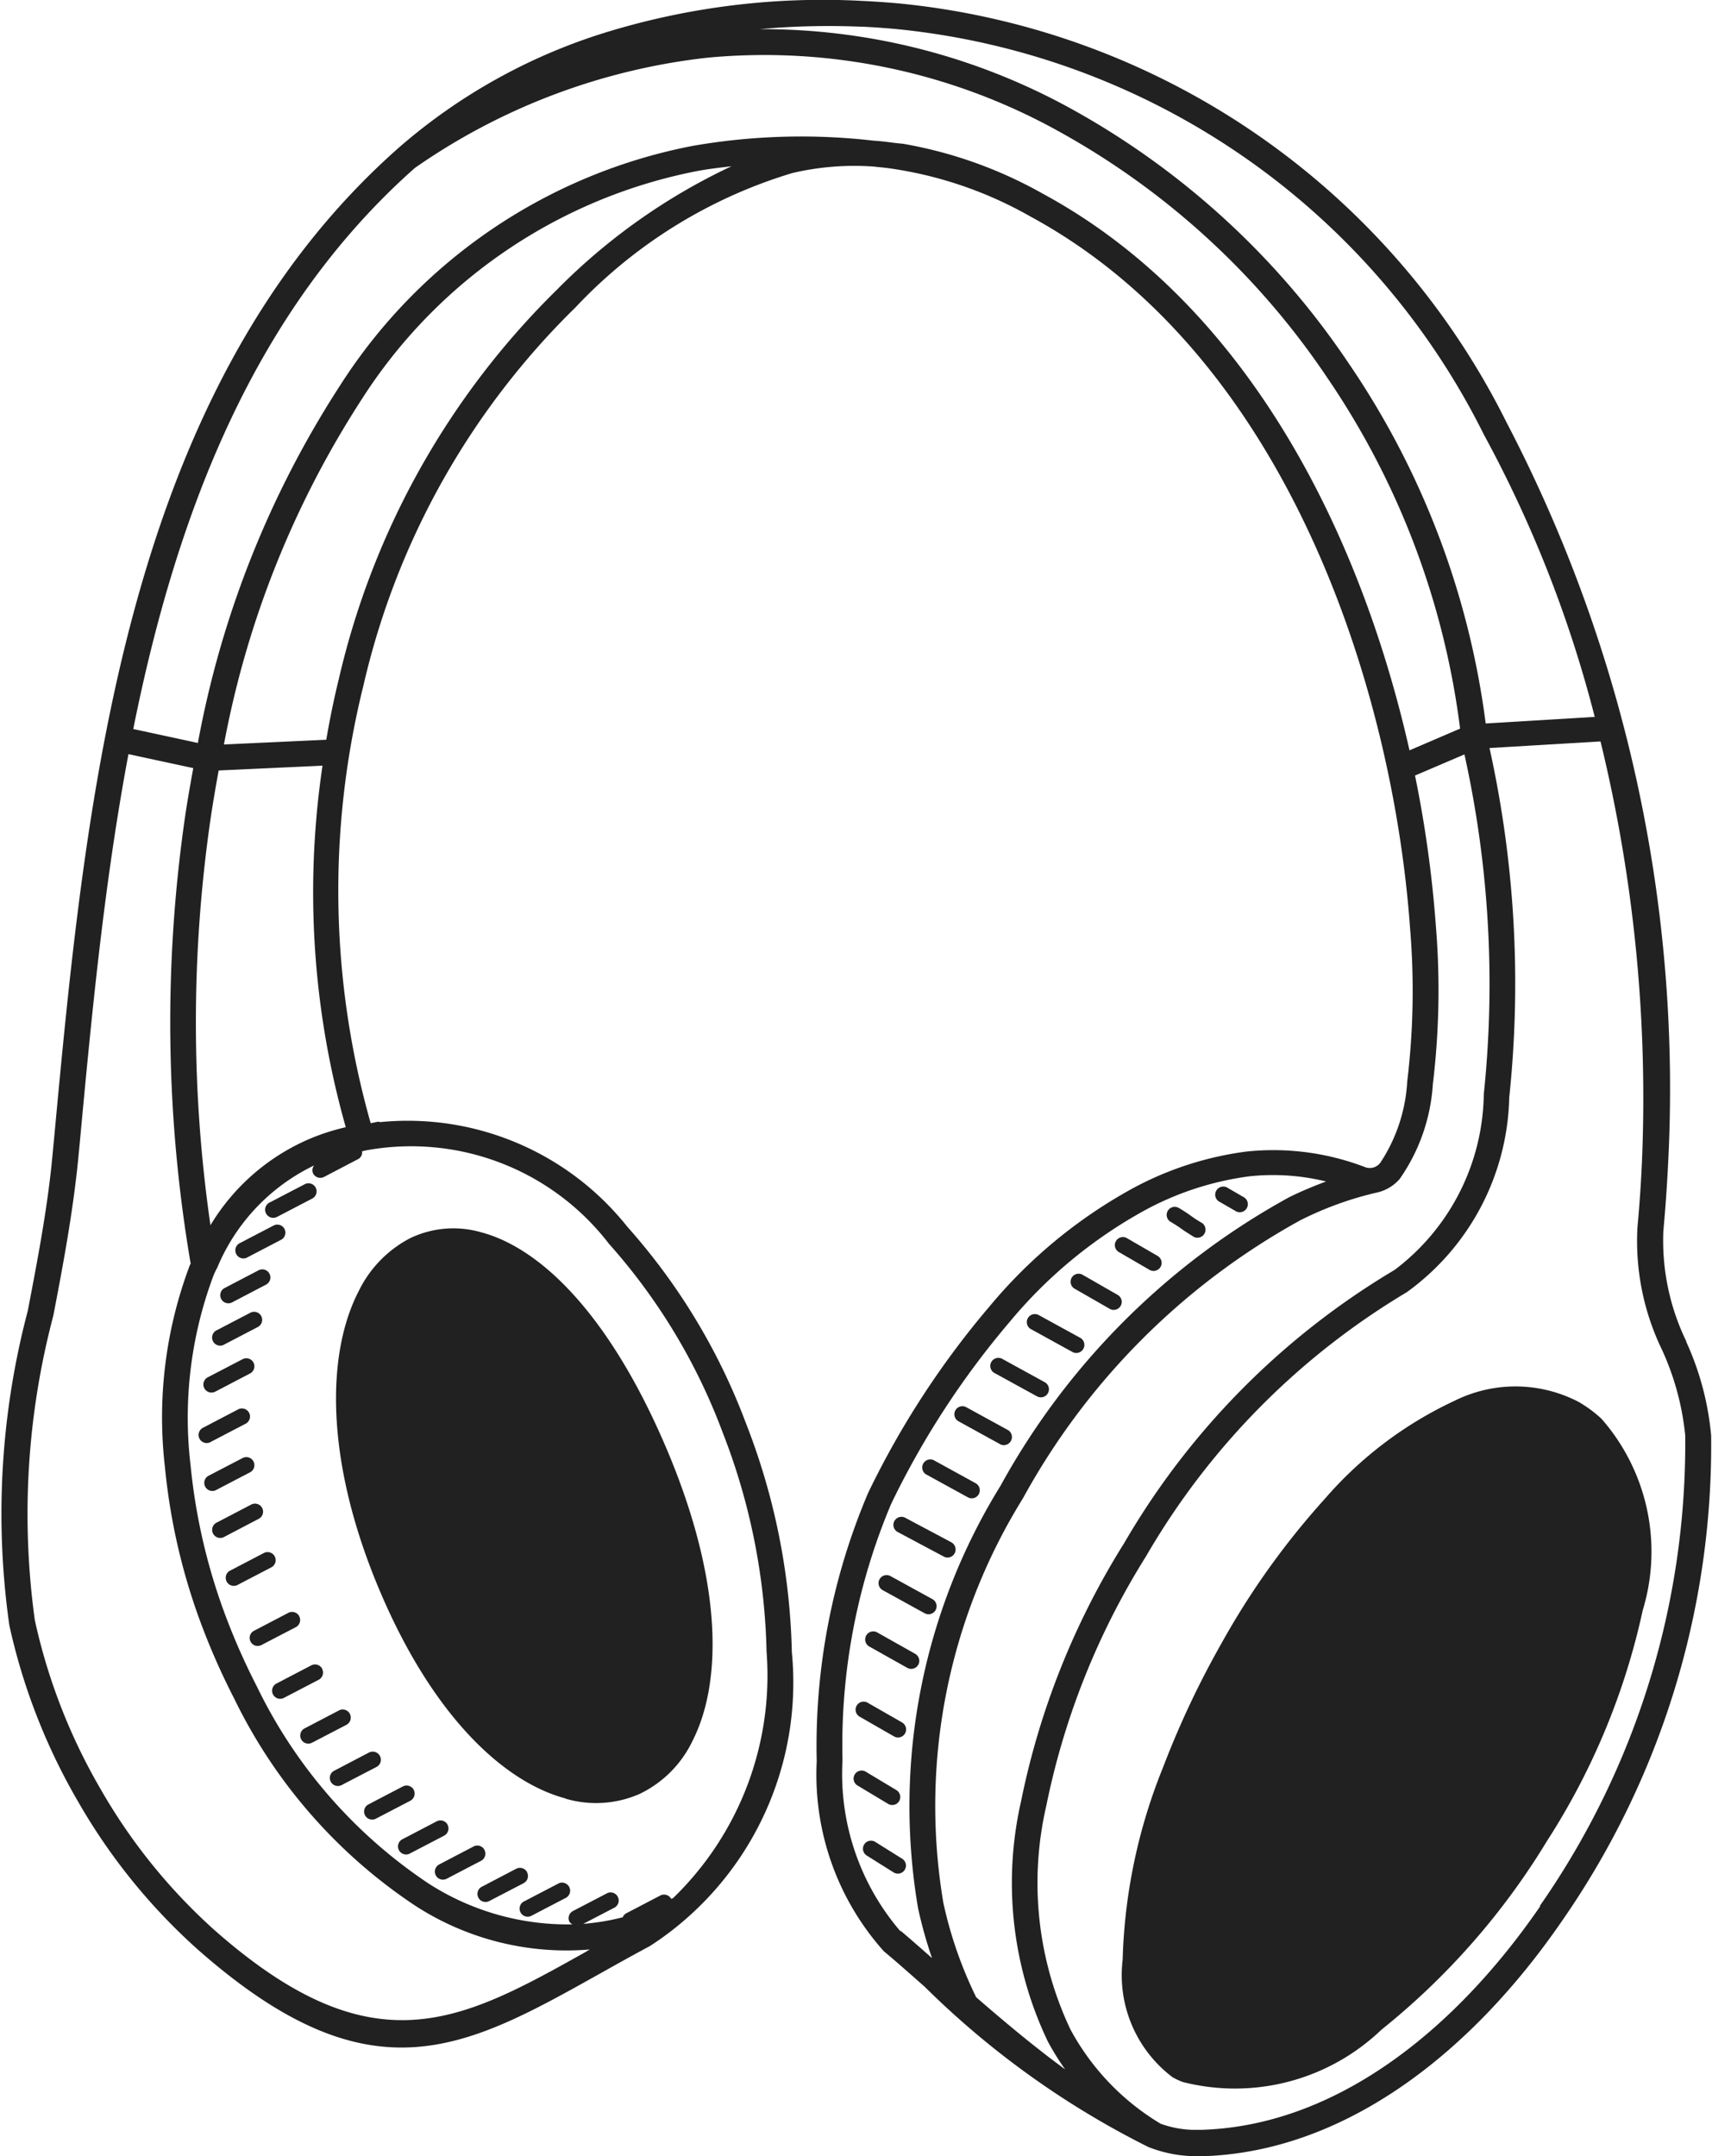
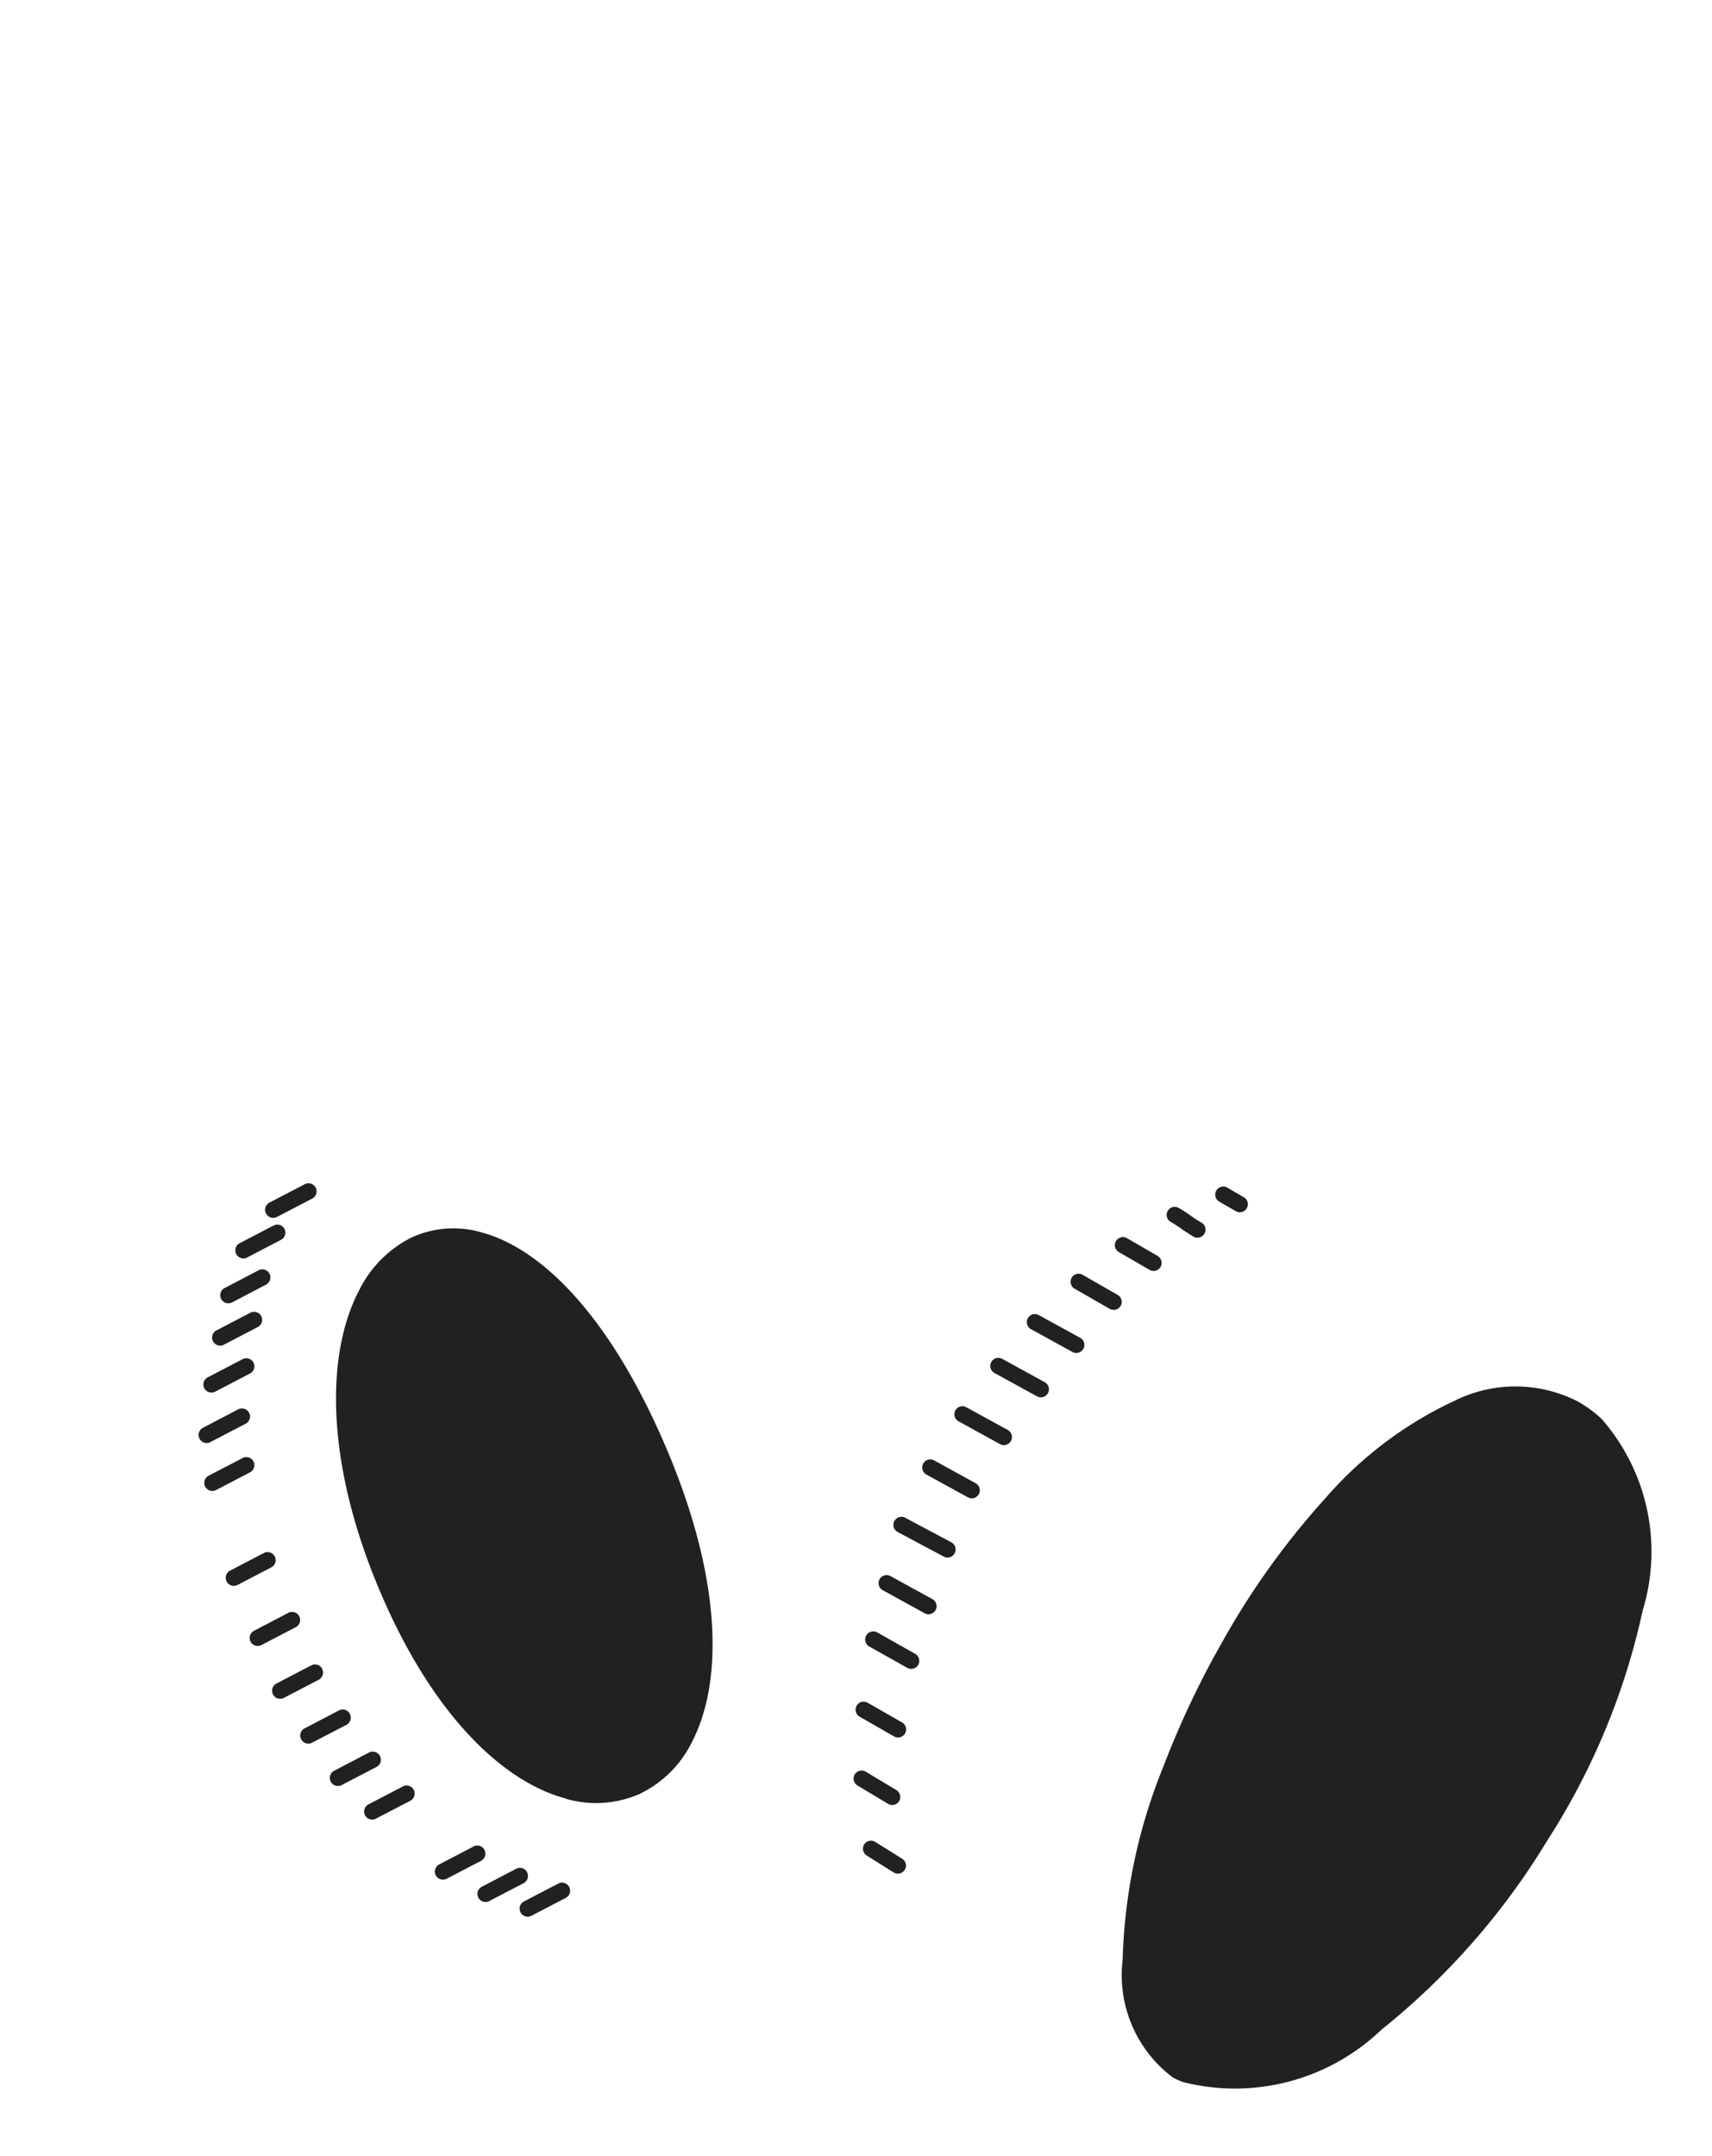
<svg xmlns="http://www.w3.org/2000/svg" id="playlist" width="26.016" height="32.76" viewBox="0 0 26.016 32.76">
-   <path id="Tracé_1289" data-name="Tracé 1289" d="M130.383,35.322a3.5,3.5,0,0,1-.348-1.678q.045-.488.07-.982a21.874,21.874,0,0,0-2.456-11.307,11.577,11.577,0,0,0-9.2-6.358q-.292-.027-.584-.041a11.219,11.219,0,0,0-3.9.478,8.684,8.684,0,0,0-3.156,1.76c-4.171,3.689-4.749,9.888-5.233,15.089l-.022.229c-.072.773-.223,1.561-.374,2.348a12.066,12.066,0,0,0-.28,4.778,9.253,9.253,0,0,0,1.049,2.686,9.036,9.036,0,0,0,1.8,2.227c2.635,2.332,4.062,1.534,6.119.383.256-.144.522-.292.767-.423l0,0a4.768,4.768,0,0,0,2.156-4.465,10.127,10.127,0,0,0-.7-3.485,9.469,9.469,0,0,0-1.8-2.979,4.263,4.263,0,0,0-3.765-1.589v-.007c-.047,0-.089.016-.135.022a12.921,12.921,0,0,1-.11-6.651,11.706,11.706,0,0,1,3.223-5.745,7.48,7.48,0,0,1,3.292-2.04,4.124,4.124,0,0,1,1.23-.1c.077.009.153.015.23.025a6.029,6.029,0,0,1,2.161.735c3.936,2.132,5.515,7.242,5.769,10.818a11.476,11.476,0,0,1-.043,2.321,2.494,2.494,0,0,1-.405,1.232.2.2,0,0,1-.228.076,3.9,3.9,0,0,0-1.8-.241,4.975,4.975,0,0,0-1.74.561,7.518,7.518,0,0,0-2.171,1.789,13.232,13.232,0,0,0-1.85,2.841,9.822,9.822,0,0,0-.78,4.076,4.025,4.025,0,0,0,1.016,2.881l.006.006c.184.153.389.335.618.537a13.238,13.238,0,0,0,3.4,2.436h0a2.008,2.008,0,0,0,.676.139l.15,0,.151-.006c2.079-.129,3.941-1.583,5.3-3.556a12.672,12.672,0,0,0,2.275-7.388,4.368,4.368,0,0,0-.38-1.428M117.847,15.347c.194.009.382.022.567.04a11.2,11.2,0,0,1,8.893,6.158,18.611,18.611,0,0,1,1.685,4.29l-1.657.1a12.545,12.545,0,0,0-2.079-5.468A12.137,12.137,0,0,0,121,16.575a9.713,9.713,0,0,0-4.7-1.19,11.627,11.627,0,0,1,1.543-.037m-4.169,29.244c-1.913,1.071-3.241,1.814-5.668-.333a8.641,8.641,0,0,1-1.719-2.132,8.847,8.847,0,0,1-1-2.569,11.788,11.788,0,0,1,.281-4.624c.153-.793.3-1.586.379-2.386l.022-.229c.177-1.9.367-3.929.741-5.918l.985.212c-.044.242-.087.484-.123.727a21.8,21.8,0,0,0,.083,6.8c0,.008-.008.015-.011.023a6.541,6.541,0,0,0-.379,3.076,9.37,9.37,0,0,0,.578,2.452,10.468,10.468,0,0,0,.471,1.054,7.929,7.929,0,0,0,2.763,3.159,4.221,4.221,0,0,0,2.645.659l-.044.024m-3.419-12.151.053-.013a3.791,3.791,0,0,1,3.7,1.418,9.06,9.06,0,0,1,1.723,2.854,9.728,9.728,0,0,1,.672,3.346,4.705,4.705,0,0,1-1.421,3.742l-.028.012a.123.123,0,0,0-.165-.052l-.523.273a.121.121,0,0,0-.049.058,3.5,3.5,0,0,1-.6.1l.479-.249a.123.123,0,0,0-.113-.218l-.522.272a.123.123,0,0,0-.053.165.118.118,0,0,0,.046.038,3.907,3.907,0,0,1-2.177-.614,7.543,7.543,0,0,1-2.619-3,10.136,10.136,0,0,1-.453-1.013,8.988,8.988,0,0,1-.555-2.349,6.147,6.147,0,0,1,.351-2.89c.015-.036.033-.07.048-.105h.008l0-.012a3.007,3.007,0,0,1,1.471-1.549.115.115,0,0,0-.016.122.123.123,0,0,0,.166.053l.522-.273a.116.116,0,0,0,.057-.111m-.244-.373a3.487,3.487,0,0,0-.449.136,3.242,3.242,0,0,0-1.612,1.355,21.569,21.569,0,0,1,0-6.164c.037-.25.08-.5.125-.746l1.578-.073a13.09,13.09,0,0,0,.353,5.492m3.228-12.742a12.1,12.1,0,0,0-3.334,5.937c-.074.3-.137.611-.19.919l-1.555.072a14.538,14.538,0,0,1,2.092-5.242,7.82,7.82,0,0,1,5.1-3.471c.169-.032.345-.052.521-.073a9.259,9.259,0,0,0-2.635,1.858m12.938,7.017c-.724-3.212-2.412-6.746-5.571-8.457a6.616,6.616,0,0,0-2.111-.757v0c-.047-.007-.091-.009-.137-.015-.107-.014-.214-.028-.32-.034a9.6,9.6,0,0,0-2.756.079,8.2,8.2,0,0,0-5.353,3.635,14.951,14.951,0,0,0-2.164,5.437l-.982-.212c.652-3.248,1.824-6.349,4.278-8.524a9.631,9.631,0,0,1,4.444-1.676,9.212,9.212,0,0,1,5.308,1.1,11.754,11.754,0,0,1,4.115,3.763,12.155,12.155,0,0,1,2.018,5.331Zm-7.734,17.946h0a3.668,3.668,0,0,1-.882-2.6,9.409,9.409,0,0,1,.741-3.9,12.919,12.919,0,0,1,1.793-2.754,7.123,7.123,0,0,1,2.054-1.7,4.578,4.578,0,0,1,1.6-.52,3.39,3.39,0,0,1,1.16.079c-.187.07-.376.148-.564.241a11.086,11.086,0,0,0-4.383,4.383,9.254,9.254,0,0,0-1.253,6.418,6.7,6.7,0,0,0,.212.758c-.181-.16-.35-.308-.481-.418m1.146,1a6.253,6.253,0,0,1-.493-1.424,8.863,8.863,0,0,1,1.21-6.144,10.674,10.674,0,0,1,4.216-4.225,5.146,5.146,0,0,1,1.185-.426v0a.645.645,0,0,0,.323-.2,2.817,2.817,0,0,0,.505-1.443,11.888,11.888,0,0,0,.046-2.4,17.941,17.941,0,0,0-.317-2.288l.751-.321a16.137,16.137,0,0,1,.294,5.163,3.4,3.4,0,0,1-1.354,2.669,11.612,11.612,0,0,0-4.112,4.154,11.779,11.779,0,0,0-1.566,3.922,5.585,5.585,0,0,0,.408,3.65,4.042,4.042,0,0,0,.262.422c-.465-.34-.933-.732-1.356-1.1m8.573-1.375c-1.294,1.881-3.053,3.266-5,3.387l-.139.007-.139,0a1.57,1.57,0,0,1-.488-.093,3.735,3.735,0,0,1-1.37-1.432,5.2,5.2,0,0,1-.367-3.4,11.389,11.389,0,0,1,1.515-3.789,11.22,11.22,0,0,1,3.962-4.013,3.752,3.752,0,0,0,1.558-2.962,16.562,16.562,0,0,0-.3-5.307l1.687-.1a22.9,22.9,0,0,1,.628,6.421c-.015.328-.038.65-.067.965a3.788,3.788,0,0,0,.373,1.857,4.094,4.094,0,0,1,.353,1.3,12.282,12.282,0,0,1-2.207,7.147" transform="translate(-104.758 -14.942)" fill="#212121" />
  <path id="Tracé_1290" data-name="Tracé 1290" d="M149.466,61.838a2.077,2.077,0,0,0-1.871-.012,5.9,5.9,0,0,0-1.97,1.487,11.874,11.874,0,0,0-1.581,2.212,13.766,13.766,0,0,0-.879,1.867,8.388,8.388,0,0,0-.616,2.931,1.943,1.943,0,0,0,.759,1.783,1.084,1.084,0,0,0,.155.072,3.216,3.216,0,0,0,3.018-.794A10.94,10.94,0,0,0,149,68.512a10.612,10.612,0,0,0,1.452-3.5,3.061,3.061,0,0,0-.627-2.912,1.923,1.923,0,0,0-.356-.261" transform="translate(-125.489 -40.543)" fill="#212121" />
  <path id="Tracé_1291" data-name="Tracé 1291" d="M119.559,64.956a1.645,1.645,0,0,0,1.122-.071,1.709,1.709,0,0,0,.807-.808c.474-.933.457-2.551-.5-4.679-.841-1.87-1.839-2.815-2.709-3.047a1.518,1.518,0,0,0-1.083.089,1.784,1.784,0,0,0-.779.8c-.493.947-.521,2.572.315,4.55.805,1.905,1.882,2.911,2.827,3.163" transform="translate(-110.964 -37.626)" fill="#212121" />
  <path id="Tracé_1292" data-name="Tracé 1292" d="M133.993,76.917a.122.122,0,0,0-.13.207l.408.256a.122.122,0,0,0,.131-.207Z" transform="translate(-120.692 -48.93)" fill="#212121" />
  <path id="Tracé_1293" data-name="Tracé 1293" d="M134.184,75a.123.123,0,0,0-.042-.167l-.466-.28a.122.122,0,0,0-.125.21l.465.279a.123.123,0,0,0,.168-.042" transform="translate(-120.52 -47.633)" fill="#212121" />
  <path id="Tracé_1294" data-name="Tracé 1294" d="M133.742,72.234a.122.122,0,0,0-.122.212l.523.3a.122.122,0,0,0,.122-.212Z" transform="translate(-120.557 -46.362)" fill="#212121" />
  <path id="Tracé_1295" data-name="Tracé 1295" d="M134.684,70.359a.123.123,0,0,0-.047-.167l-.58-.327a.123.123,0,0,0-.121.214l.581.326a.122.122,0,0,0,.167-.047" transform="translate(-120.73 -45.063)" fill="#212121" />
  <path id="Tracé_1296" data-name="Tracé 1296" d="M135.034,68.539a.122.122,0,1,0,.117-.215l-.637-.35a.122.122,0,0,0-.118.214Z" transform="translate(-120.982 -44.026)" fill="#212121" />
  <path id="Tracé_1297" data-name="Tracé 1297" d="M135.6,66.6a.122.122,0,0,0,.166-.049.124.124,0,0,0-.05-.167l-.7-.373a.122.122,0,1,0-.116.216Z" transform="translate(-121.259 -42.949)" fill="#212121" />
  <path id="Tracé_1298" data-name="Tracé 1298" d="M136.486,64.637a.122.122,0,0,0,.118-.214l-.638-.351a.123.123,0,0,0-.118.215Z" transform="translate(-121.778 -41.886)" fill="#212121" />
  <path id="Tracé_1299" data-name="Tracé 1299" d="M137.586,62.855a.123.123,0,0,0,.118-.215l-.638-.35a.122.122,0,0,0-.118.214Z" transform="translate(-122.382 -40.908)" fill="#212121" />
  <path id="Tracé_1300" data-name="Tracé 1300" d="M138.816,61.237a.122.122,0,1,0,.117-.215l-.637-.35a.123.123,0,1,0-.118.215Z" transform="translate(-123.057 -40.02)" fill="#212121" />
  <path id="Tracé_1301" data-name="Tracé 1301" d="M140.023,59.754a.123.123,0,0,0,.118-.215l-.638-.35a.122.122,0,1,0-.118.214Z" transform="translate(-123.718 -39.207)" fill="#212121" />
  <path id="Tracé_1302" data-name="Tracé 1302" d="M141.39,58.343a.122.122,0,1,0,.122-.211l-.523-.3a.122.122,0,1,0-.122.211Z" transform="translate(-124.532 -38.459)" fill="#212121" />
  <path id="Tracé_1303" data-name="Tracé 1303" d="M142.814,57.08a.122.122,0,0,0,.122-.212l-.466-.27a.122.122,0,1,0-.122.212Z" transform="translate(-125.345 -37.785)" fill="#212121" />
  <path id="Tracé_1304" data-name="Tracé 1304" d="M144.258,55.9c.048.034.1.067.187.121a.123.123,0,0,0,.123-.212,1.7,1.7,0,0,1-.168-.108,2.075,2.075,0,0,0-.186-.121.122.122,0,1,0-.123.212,1.94,1.94,0,0,1,.167.108" transform="translate(-126.301 -37.226)" fill="#212121" />
  <path id="Tracé_1305" data-name="Tracé 1305" d="M145.967,55.248a.122.122,0,0,0,.122-.212l-.259-.15a.123.123,0,0,0-.123.212Z" transform="translate(-127.188 -36.845)" fill="#212121" />
  <path id="Tracé_1306" data-name="Tracé 1306" d="M113.915,69.262a.124.124,0,0,0-.166-.052l-.522.273a.122.122,0,1,0,.112.217l.523-.272a.123.123,0,0,0,.052-.166" transform="translate(-109.367 -44.704)" fill="#212121" />
  <path id="Tracé_1307" data-name="Tracé 1307" d="M113.091,67.249a.123.123,0,0,0-.165-.052l-.523.273a.123.123,0,0,0,.114.217l.522-.272a.123.123,0,0,0,.052-.166" transform="translate(-108.916 -43.6)" fill="#212121" />
-   <path id="Tracé_1308" data-name="Tracé 1308" d="M112.668,65.619a.123.123,0,0,0-.166-.052l-.521.272a.123.123,0,1,0,.113.218l.521-.273a.122.122,0,0,0,.053-.165" transform="translate(-108.684 -42.706)" fill="#212121" />
  <path id="Tracé_1309" data-name="Tracé 1309" d="M112.322,64.218a.122.122,0,1,0-.113-.217l-.523.272a.123.123,0,0,0,.113.218Z" transform="translate(-108.522 -41.847)" fill="#212121" />
  <path id="Tracé_1310" data-name="Tracé 1310" d="M111.636,62.861l.523-.273a.123.123,0,1,0-.113-.218l-.522.273a.123.123,0,1,0,.113.218" transform="translate(-108.433 -40.952)" fill="#212121" />
  <path id="Tracé_1311" data-name="Tracé 1311" d="M111.8,61.165l.522-.273a.122.122,0,1,0-.113-.217l-.523.272a.123.123,0,1,0,.113.218" transform="translate(-108.522 -40.023)" fill="#212121" />
  <path id="Tracé_1312" data-name="Tracé 1312" d="M112.06,59.6l.523-.273a.122.122,0,1,0-.113-.217l-.522.272a.123.123,0,0,0,.113.218" transform="translate(-108.665 -39.164)" fill="#212121" />
  <path id="Tracé_1313" data-name="Tracé 1313" d="M112.353,58.166l.522-.273a.123.123,0,0,0-.113-.218l-.523.273a.123.123,0,1,0,.114.218" transform="translate(-108.826 -38.377)" fill="#212121" />
  <path id="Tracé_1314" data-name="Tracé 1314" d="M112.843,56.666l.523-.273a.122.122,0,1,0-.113-.217l-.522.272a.123.123,0,0,0,.113.218" transform="translate(-109.095 -37.555)" fill="#212121" />
  <path id="Tracé_1315" data-name="Tracé 1315" d="M113.88,55.284l.522-.272a.123.123,0,1,0-.113-.218l-.523.272a.123.123,0,1,0,.113.218" transform="translate(-109.664 -36.797)" fill="#212121" />
  <path id="Tracé_1316" data-name="Tracé 1316" d="M114.688,71.031a.123.123,0,0,0-.165-.052l-.523.273a.123.123,0,1,0,.113.218l.522-.272a.123.123,0,0,0,.052-.166" transform="translate(-109.792 -45.675)" fill="#212121" />
  <path id="Tracé_1317" data-name="Tracé 1317" d="M115.62,72.548a.123.123,0,0,0-.166-.052l-.522.273a.122.122,0,0,0,.112.218l.523-.272a.123.123,0,0,0,.052-.166" transform="translate(-110.303 -46.507)" fill="#212121" />
  <path id="Tracé_1318" data-name="Tracé 1318" d="M116.629,73.965a.124.124,0,0,0-.166-.052l-.522.273a.123.123,0,1,0,.113.218l.523-.272a.123.123,0,0,0,.053-.166" transform="translate(-110.856 -47.284)" fill="#212121" />
  <path id="Tracé_1319" data-name="Tracé 1319" d="M117.77,75.107a.124.124,0,0,0-.166-.052l-.523.273a.122.122,0,1,0,.113.217l.522-.272a.123.123,0,0,0,.053-.166" transform="translate(-111.482 -47.911)" fill="#212121" />
-   <path id="Tracé_1320" data-name="Tracé 1320" d="M118.911,76.28a.123.123,0,0,0-.165-.052l-.523.273a.122.122,0,1,0,.113.217l.522-.272a.123.123,0,0,0,.052-.166" transform="translate(-112.109 -48.554)" fill="#212121" />
  <path id="Tracé_1321" data-name="Tracé 1321" d="M120.151,77.128a.123.123,0,0,0-.166-.053l-.522.273a.122.122,0,1,0,.112.218l.523-.273a.122.122,0,0,0,.052-.165" transform="translate(-112.788 -49.019)" fill="#212121" />
  <path id="Tracé_1322" data-name="Tracé 1322" d="M121.585,77.878a.123.123,0,0,0-.166-.052l-.522.273a.122.122,0,1,0,.112.218l.523-.272a.123.123,0,0,0,.052-.166" transform="translate(-113.575 -49.431)" fill="#212121" />
  <path id="Tracé_1323" data-name="Tracé 1323" d="M122.854,78.315l-.523.272a.123.123,0,1,0,.113.218l.522-.272a.123.123,0,0,0-.113-.218" transform="translate(-114.362 -49.699)" fill="#212121" />
</svg>